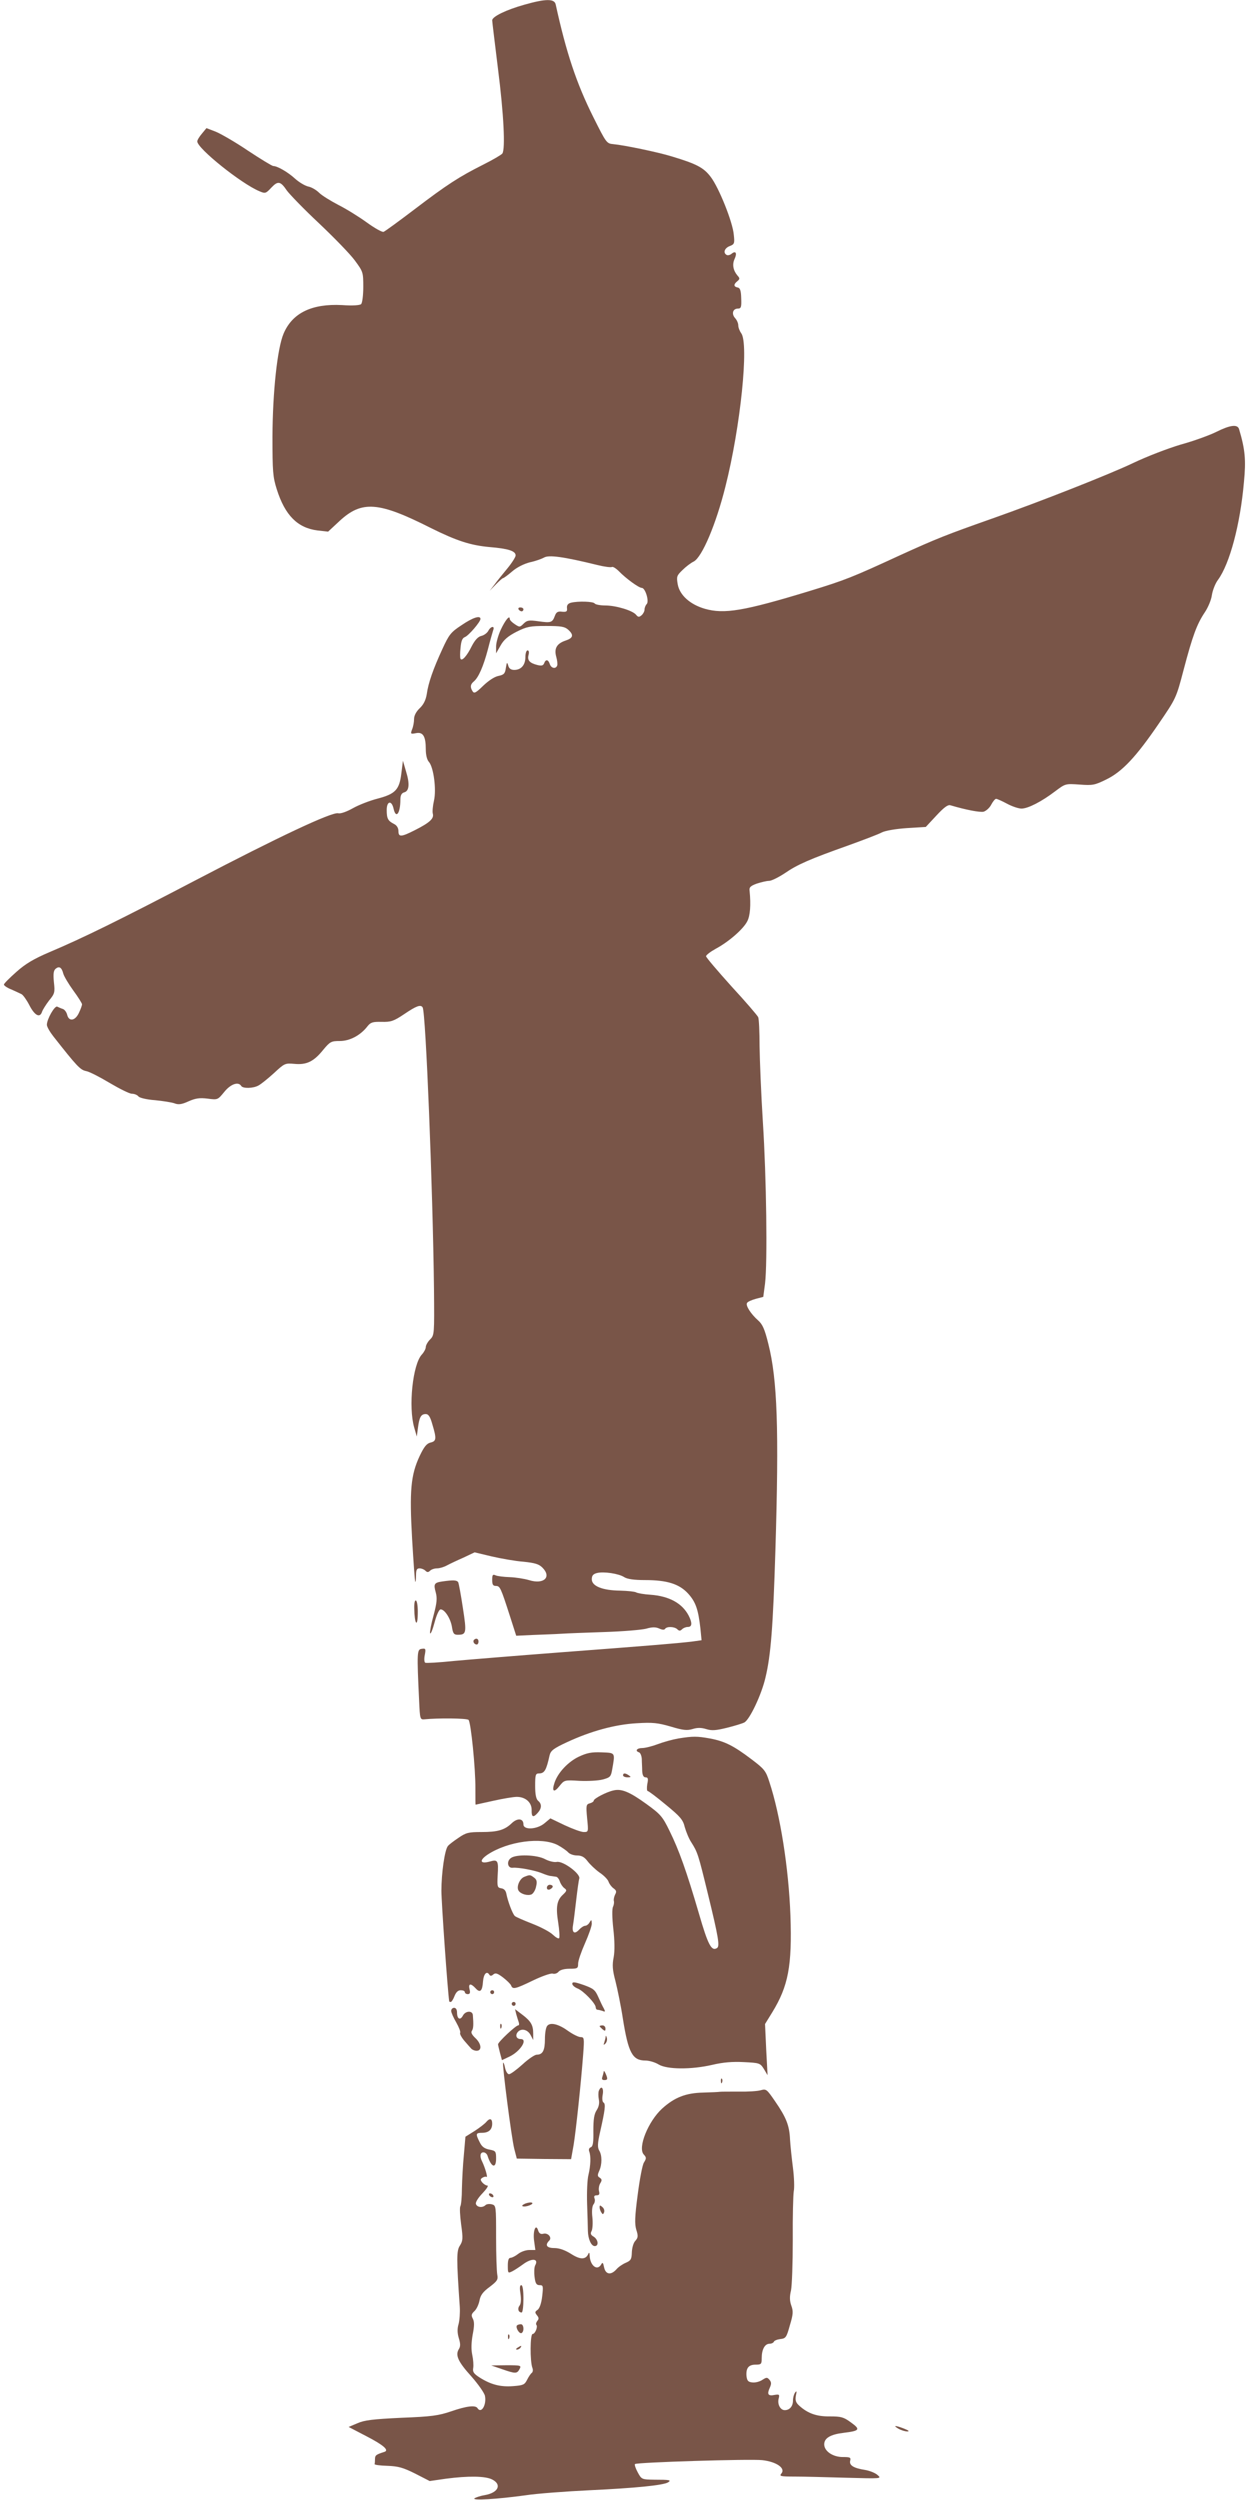
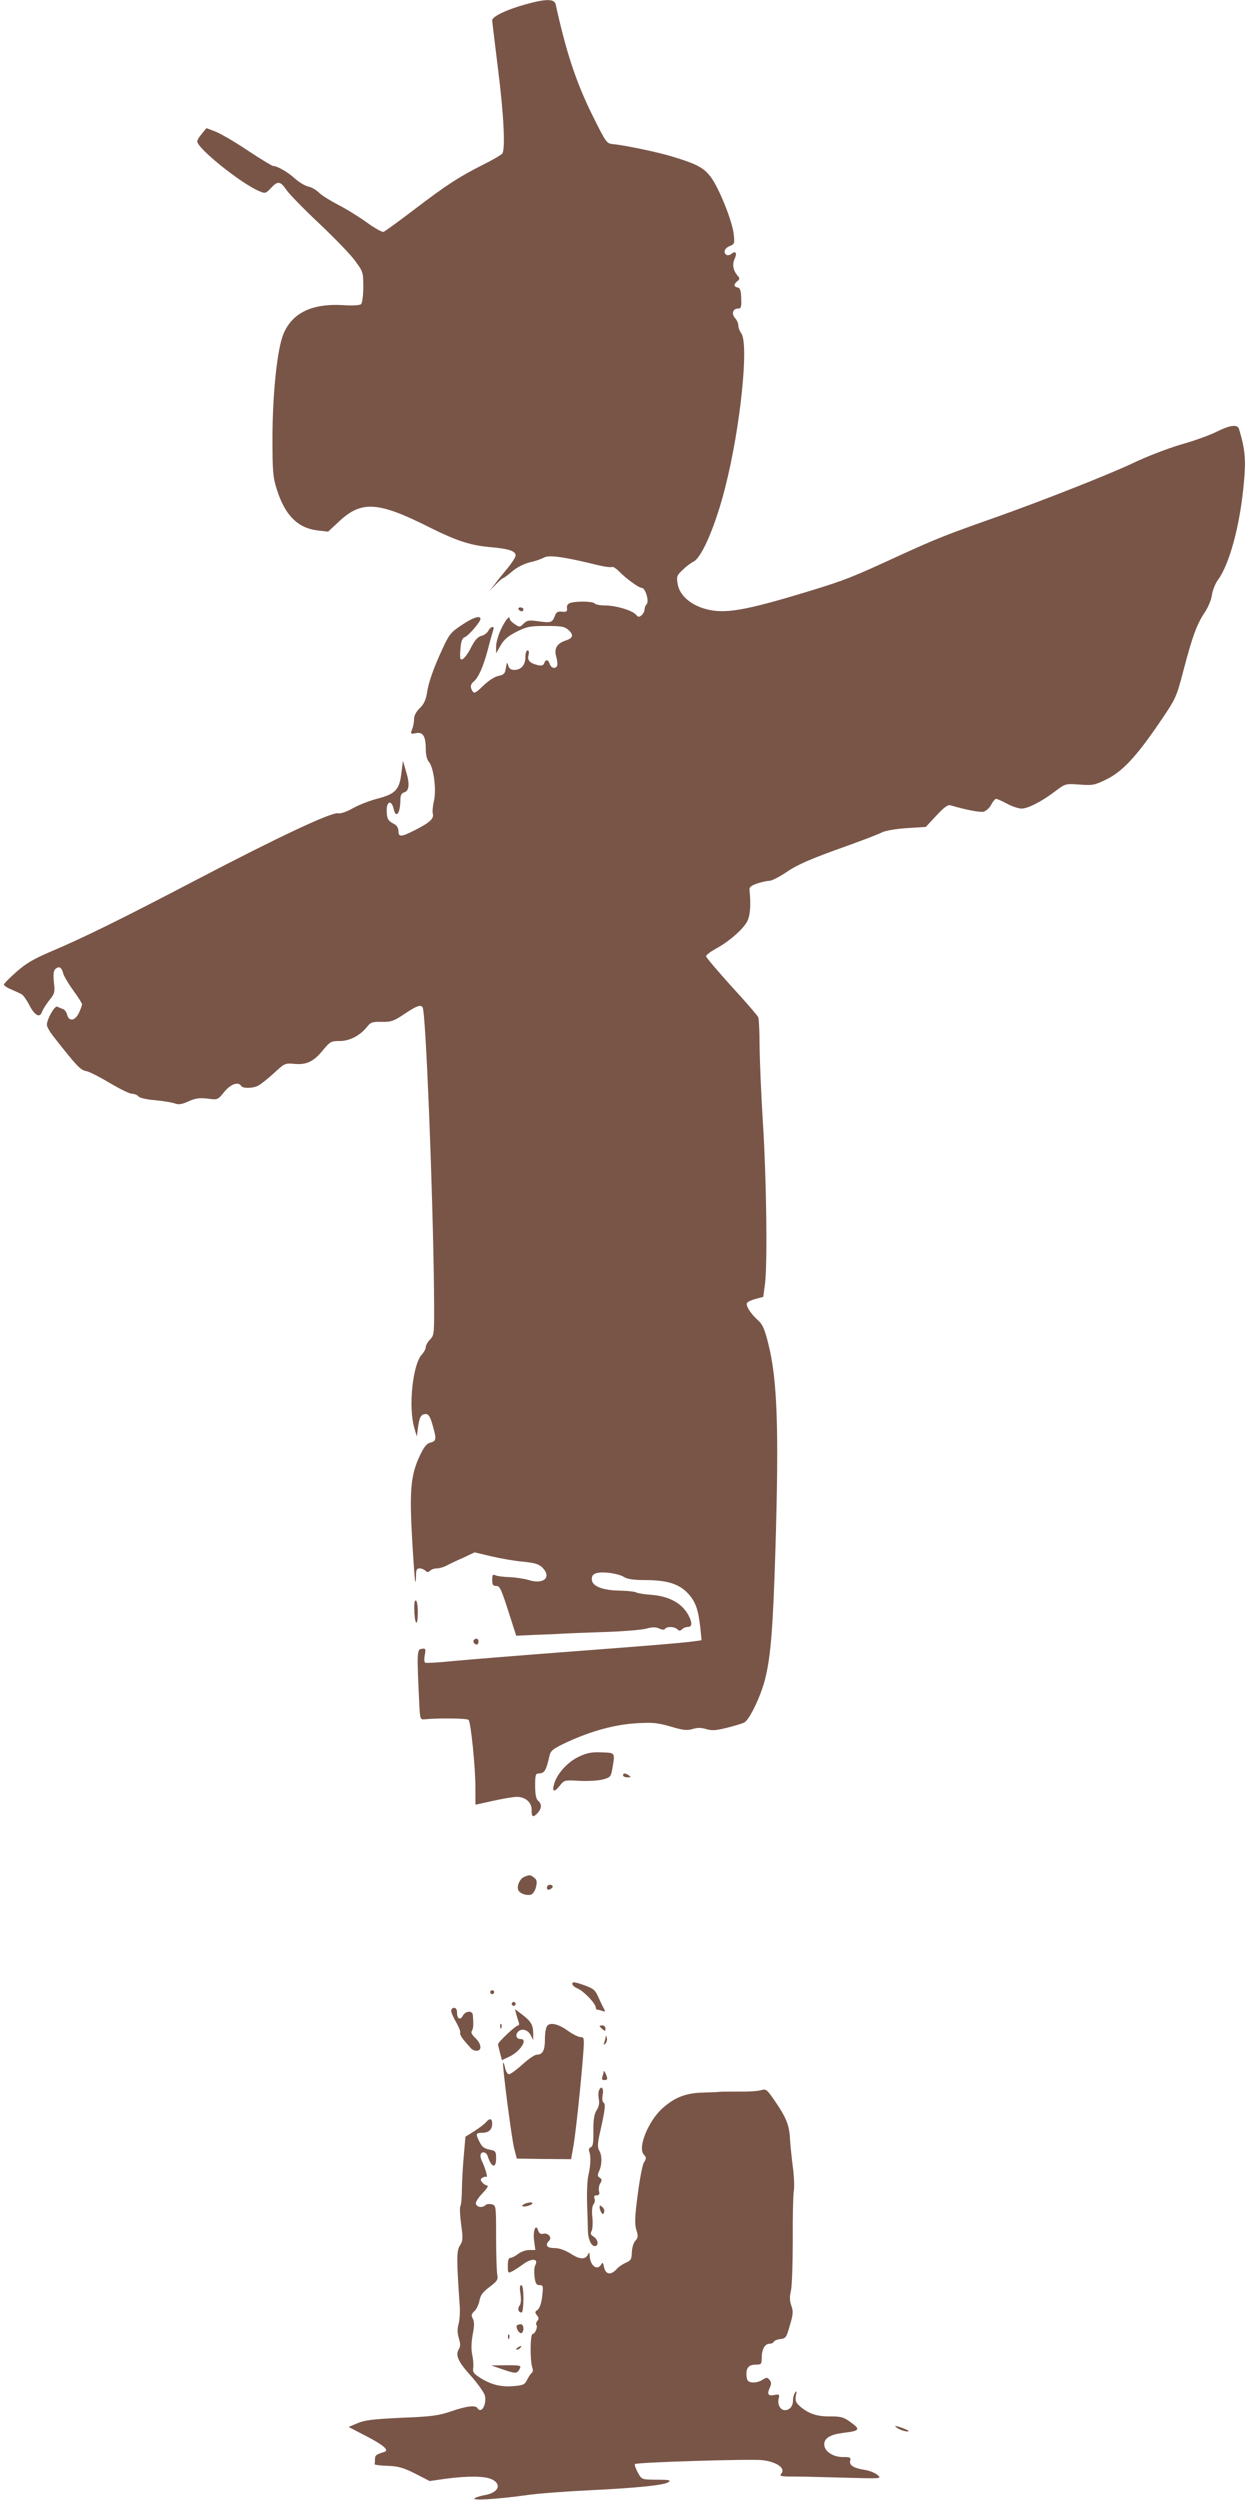
<svg xmlns="http://www.w3.org/2000/svg" version="1.0" width="640pt" height="1280pt" viewBox="0 0 640 1280" preserveAspectRatio="xMidYMid meet">
  <g transform="translate(0,1280) scale(0.1,-0.1)" fill="#795548" stroke="none">
    <path d="M2685 12776 c-93 -26 -165 -61 -165 -80 0 -7 14 -120 30 -251 29 -228 38 -408 22 -431 -4 -6 -48 -32 -98 -57 -123 -62 -184 -101 -352 -229 -79 -60 -150 -112 -158 -115 -7 -3 -46 19 -86 48 -40 29 -106 70 -146 90 -40 21 -84 48 -98 62 -14 14 -39 29 -56 32 -17 4 -47 22 -67 40 -37 34 -91 65 -112 65 -6 0 -65 36 -130 79 -65 44 -140 87 -165 97 l-47 18 -23 -28 c-13 -15 -24 -33 -24 -40 0 -36 226 -217 318 -255 30 -13 33 -12 61 18 34 36 47 34 80 -15 14 -19 87 -95 164 -167 77 -73 160 -158 184 -191 42 -57 43 -60 43 -135 0 -42 -5 -82 -11 -88 -6 -6 -42 -9 -98 -5 -154 8 -254 -40 -299 -146 -32 -75 -56 -298 -57 -527 0 -179 2 -207 22 -270 42 -133 106 -198 209 -211 l54 -6 59 55 c114 105 199 99 466 -36 133 -66 203 -89 302 -98 96 -8 133 -20 133 -43 0 -8 -19 -38 -42 -66 -24 -29 -54 -66 -67 -84 l-24 -31 32 33 c17 17 33 32 37 32 3 0 24 15 46 34 24 21 60 39 91 47 29 6 61 18 72 24 24 15 99 5 274 -38 36 -9 69 -13 74 -10 5 3 21 -7 36 -22 37 -38 102 -85 117 -85 18 0 39 -69 25 -83 -6 -6 -11 -19 -11 -28 0 -9 -7 -22 -15 -29 -13 -11 -18 -10 -28 2 -17 22 -103 48 -158 48 -26 0 -51 5 -54 10 -7 11 -86 13 -122 4 -15 -4 -22 -13 -20 -28 2 -17 -3 -20 -25 -18 -22 3 -30 -2 -37 -21 -13 -35 -20 -37 -84 -28 -49 7 -59 5 -76 -12 -19 -19 -21 -19 -45 -3 -14 9 -26 21 -26 27 0 22 -23 -6 -46 -55 -13 -28 -24 -67 -24 -86 l0 -35 23 40 c16 29 38 48 81 70 54 27 69 30 152 30 76 0 95 -3 113 -19 30 -27 26 -43 -14 -56 -44 -15 -59 -40 -47 -83 5 -17 7 -38 5 -44 -7 -20 -31 -15 -38 7 -8 24 -21 26 -29 4 -5 -12 -13 -14 -34 -9 -40 10 -53 24 -46 51 4 15 2 24 -5 24 -6 0 -11 -15 -11 -34 0 -41 -22 -66 -57 -66 -17 0 -27 7 -31 23 -6 19 -7 17 -12 -13 -4 -29 -10 -35 -39 -41 -20 -4 -51 -25 -77 -50 -37 -36 -46 -41 -54 -29 -14 22 -12 36 6 51 24 20 49 77 72 164 11 44 24 88 27 98 10 24 -12 22 -25 -3 -6 -11 -22 -23 -36 -26 -17 -4 -33 -22 -49 -53 -24 -49 -50 -78 -57 -64 -3 4 -3 30 0 56 3 35 9 50 22 55 19 7 80 78 80 93 0 20 -40 7 -97 -32 -55 -36 -64 -48 -98 -122 -47 -102 -72 -173 -80 -231 -5 -30 -16 -53 -36 -72 -18 -17 -29 -38 -29 -55 0 -15 -4 -39 -10 -53 -9 -24 -8 -25 19 -20 37 8 51 -16 51 -82 0 -29 6 -54 16 -65 24 -27 39 -141 26 -198 -6 -26 -9 -57 -6 -67 7 -25 -16 -46 -91 -84 -71 -36 -85 -37 -85 -5 0 15 -8 29 -22 36 -32 16 -38 28 -38 72 0 46 25 51 35 7 12 -55 35 -25 35 46 0 22 6 33 19 37 26 6 30 43 10 107 l-16 55 -8 -64 c-10 -85 -31 -106 -122 -130 -39 -10 -96 -32 -126 -49 -32 -18 -63 -29 -75 -26 -31 9 -314 -125 -727 -341 -388 -203 -581 -298 -754 -371 -77 -33 -120 -58 -167 -100 -35 -31 -64 -60 -64 -65 0 -5 17 -17 38 -25 20 -9 44 -20 52 -24 8 -4 26 -29 40 -56 27 -53 54 -68 65 -35 3 10 20 37 36 58 29 35 31 42 25 94 -4 43 -2 60 9 69 18 15 31 7 39 -25 4 -14 27 -53 51 -86 25 -34 45 -66 45 -71 0 -6 -7 -25 -16 -44 -19 -41 -51 -46 -60 -10 -3 13 -13 27 -22 30 -10 3 -22 9 -29 12 -13 6 -53 -64 -53 -93 0 -10 15 -36 33 -59 121 -154 138 -172 168 -178 17 -3 71 -31 121 -61 51 -30 101 -55 113 -55 13 0 28 -6 34 -14 6 -7 42 -16 85 -19 40 -4 85 -11 99 -16 20 -8 37 -6 72 10 36 16 57 19 98 14 52 -7 52 -6 85 34 32 40 72 55 87 31 8 -14 61 -13 88 2 12 6 47 34 79 63 55 51 57 52 105 48 62 -6 99 11 148 72 35 42 41 45 85 45 51 0 106 29 142 76 16 20 27 23 72 22 47 -1 61 3 116 40 62 42 84 50 94 34 16 -27 52 -927 58 -1442 2 -232 2 -236 -20 -258 -12 -12 -22 -30 -22 -39 0 -9 -9 -26 -20 -38 -47 -50 -70 -269 -39 -375 l13 -45 6 45 c7 55 16 70 40 70 14 0 23 -14 34 -54 22 -73 20 -85 -10 -92 -20 -5 -33 -22 -55 -68 -46 -98 -53 -178 -39 -426 7 -118 14 -217 16 -219 2 -2 4 12 4 32 0 29 4 37 18 37 10 0 23 -5 30 -12 9 -9 15 -9 24 0 7 7 23 12 36 12 13 0 36 7 50 15 15 8 53 26 85 40 l57 27 88 -21 c48 -11 121 -24 162 -27 58 -6 79 -12 97 -30 49 -49 7 -88 -69 -64 -24 7 -68 14 -98 15 -30 1 -63 5 -72 9 -15 7 -18 3 -18 -23 0 -24 4 -31 19 -31 21 0 25 -9 72 -155 l32 -100 86 4 c47 2 111 4 141 6 30 2 132 6 225 9 94 3 189 11 213 17 31 9 49 9 67 1 15 -7 26 -8 30 -2 9 14 49 12 63 -2 9 -9 15 -9 24 0 7 7 20 12 30 12 22 0 23 21 4 58 -33 63 -99 100 -196 107 -33 2 -66 8 -73 12 -6 4 -43 8 -82 9 -90 1 -145 23 -145 58 0 19 7 27 26 32 35 9 113 -3 140 -21 16 -10 50 -15 107 -15 113 0 175 -20 220 -69 39 -43 52 -81 63 -178 l6 -61 -43 -6 c-69 -9 -242 -23 -679 -56 -223 -17 -468 -37 -545 -44 -77 -8 -144 -12 -148 -9 -5 3 -6 21 -2 40 6 32 4 34 -16 31 -24 -3 -25 -16 -13 -268 4 -91 5 -95 27 -93 67 7 218 6 226 -3 12 -12 36 -250 35 -352 0 -45 0 -82 1 -82 1 0 41 9 91 20 49 11 103 20 120 20 45 0 77 -29 76 -68 -1 -36 8 -40 31 -14 21 23 22 46 2 62 -10 9 -15 32 -15 76 0 56 2 64 19 64 29 0 38 16 55 93 6 24 20 35 89 67 120 56 246 91 358 97 81 5 107 2 173 -17 63 -19 83 -21 111 -13 25 8 45 8 71 0 29 -9 50 -7 107 7 40 10 79 22 88 27 27 14 88 142 108 229 28 115 39 263 51 650 19 624 10 877 -36 1059 -19 77 -30 101 -53 121 -36 32 -65 76 -56 89 3 6 23 15 45 21 l38 10 9 68 c13 108 7 545 -11 826 -9 142 -16 317 -17 390 0 72 -3 139 -7 148 -4 9 -65 80 -137 158 -71 79 -130 148 -130 154 0 6 22 23 49 38 66 35 142 101 162 141 15 28 19 84 12 155 -3 19 4 26 37 38 22 7 50 14 63 14 12 0 48 18 80 39 65 45 130 73 327 143 77 28 154 57 170 66 18 9 70 18 127 22 l98 6 54 58 c39 42 59 57 72 53 81 -24 151 -37 170 -33 13 4 31 20 39 36 9 17 20 30 25 30 5 0 30 -11 56 -25 26 -14 59 -25 74 -25 33 0 102 35 173 89 52 39 52 39 125 34 66 -5 77 -3 136 26 82 40 153 116 269 286 88 129 89 130 127 275 46 175 68 234 108 294 17 25 34 65 37 90 4 25 18 60 31 77 60 82 114 283 133 501 11 113 6 167 -25 271 -8 26 -46 21 -116 -14 -34 -17 -116 -47 -182 -65 -67 -20 -174 -61 -245 -95 -117 -56 -474 -197 -721 -284 -238 -84 -283 -102 -470 -187 -247 -114 -282 -128 -465 -184 -338 -103 -437 -119 -536 -91 -76 22 -129 70 -139 125 -7 40 -5 45 24 73 17 17 43 37 58 44 43 23 114 191 162 383 78 308 121 733 81 786 -8 11 -15 29 -15 40 0 11 -7 27 -16 37 -20 22 -12 49 14 49 16 0 19 7 17 53 -1 40 -6 53 -18 55 -21 4 -22 16 -2 32 13 11 14 15 1 29 -22 26 -28 57 -15 85 14 30 6 44 -15 27 -8 -7 -20 -10 -26 -6 -19 11 -10 35 16 45 24 9 26 14 21 58 -5 64 -76 241 -118 296 -36 48 -73 67 -199 105 -71 22 -245 58 -300 63 -34 3 -36 6 -102 138 -87 174 -139 331 -193 578 -7 29 -51 29 -160 -2z" />
    <path d="M2655 9680 c3 -5 10 -10 16 -10 5 0 9 5 9 10 0 6 -7 10 -16 10 -8 0 -12 -4 -9 -10z" />
-     <path d="M2265 4703 c-42 -6 -46 -13 -34 -56 8 -30 6 -53 -11 -117 -12 -43 -20 -85 -18 -92 3 -7 13 18 23 55 10 38 23 67 31 67 21 0 51 -47 58 -90 5 -33 10 -40 29 -40 45 0 47 8 27 137 -10 67 -21 126 -24 132 -7 11 -25 12 -81 4z" />
    <path d="M2121 4563 c1 -77 17 -100 18 -26 1 34 -3 65 -9 68 -6 4 -10 -12 -9 -42z" />
    <path d="M2427 4404 c-8 -8 1 -24 14 -24 5 0 9 7 9 15 0 15 -12 20 -23 9z" />
-     <path d="M3473 3899 c-29 -5 -76 -18 -105 -29 -29 -11 -65 -20 -80 -20 -28 0 -38 -15 -16 -22 7 -3 13 -18 14 -34 0 -16 2 -44 2 -61 1 -22 7 -33 17 -33 13 0 15 -7 9 -35 -3 -19 -2 -35 2 -35 5 0 47 -32 94 -71 73 -60 87 -76 96 -114 7 -24 21 -59 33 -77 33 -52 36 -62 85 -263 55 -225 62 -270 47 -279 -28 -18 -46 16 -92 175 -64 219 -103 328 -151 425 -36 74 -46 85 -119 138 -86 62 -127 79 -168 69 -37 -8 -101 -42 -101 -52 0 -5 -9 -11 -20 -14 -19 -5 -20 -11 -14 -76 7 -70 7 -71 -17 -71 -14 0 -57 16 -98 35 l-73 35 -30 -25 c-38 -32 -108 -36 -108 -6 0 31 -30 34 -59 7 -37 -36 -73 -46 -156 -46 -66 0 -79 -3 -118 -30 -24 -16 -49 -35 -54 -42 -16 -20 -33 -137 -33 -229 0 -59 32 -515 40 -566 0 -2 4 -3 8 -3 4 0 13 14 19 30 8 20 18 30 32 30 12 0 21 -4 21 -10 0 -5 7 -10 15 -10 11 0 14 7 9 25 -7 30 6 32 31 5 23 -26 35 -14 38 35 3 38 19 56 32 35 5 -8 11 -8 21 1 11 9 21 6 50 -16 19 -15 38 -33 41 -41 8 -21 21 -18 112 26 46 22 91 38 101 35 9 -3 23 1 30 10 8 9 29 15 56 15 41 0 44 2 44 26 0 15 16 61 35 104 19 43 35 88 35 101 -1 21 -2 22 -11 7 -5 -10 -16 -18 -23 -18 -7 0 -21 -9 -31 -20 -24 -26 -38 -15 -31 24 3 17 10 74 16 126 6 52 13 103 16 112 7 24 -83 91 -115 85 -14 -3 -41 4 -60 14 -42 23 -148 26 -175 6 -24 -17 -17 -53 9 -50 28 3 114 -13 150 -28 17 -7 37 -14 45 -14 8 -1 20 -3 27 -4 6 0 15 -11 19 -23 4 -13 14 -28 23 -35 14 -10 14 -14 -6 -33 -32 -29 -38 -63 -25 -144 6 -38 8 -74 5 -79 -3 -5 -17 3 -32 17 -15 15 -63 40 -107 57 -43 17 -83 34 -88 39 -12 11 -36 76 -43 112 -3 18 -12 28 -27 30 -19 3 -21 8 -18 65 5 77 1 84 -40 72 -50 -14 -56 5 -12 35 104 69 277 92 360 49 22 -12 46 -29 53 -37 8 -9 28 -16 45 -16 24 0 38 -8 54 -29 12 -16 39 -42 61 -58 23 -15 44 -37 47 -48 4 -11 15 -26 25 -33 15 -11 17 -17 8 -33 -5 -11 -8 -25 -6 -32 2 -7 0 -20 -4 -29 -6 -10 -5 -57 1 -112 7 -61 8 -114 2 -147 -8 -40 -6 -66 9 -122 10 -40 28 -126 38 -192 28 -176 49 -215 116 -215 19 0 49 -9 67 -20 43 -26 167 -27 275 -2 55 13 103 17 161 14 81 -4 84 -5 103 -35 l19 -32 -7 131 -6 131 37 60 c82 134 102 237 93 496 -9 243 -52 515 -108 684 -18 57 -26 66 -92 116 -91 69 -137 92 -212 106 -66 12 -88 12 -162 0z" />
    <path d="M2964 3806 c-55 -26 -108 -82 -125 -134 -15 -45 -3 -53 26 -16 24 30 25 31 102 26 43 -2 97 1 119 7 38 10 42 15 48 49 16 91 18 87 -54 90 -52 2 -75 -3 -116 -22z" />
    <path d="M3190 3710 c0 -5 10 -10 23 -10 18 0 19 2 7 10 -19 13 -30 13 -30 0z" />
    <path d="M2683 3190 c-23 -10 -40 -51 -28 -70 11 -18 48 -28 67 -19 9 5 20 23 23 41 6 24 3 35 -11 45 -20 15 -21 15 -51 3z" />
    <path d="M2800 3135 c0 -9 6 -12 15 -9 8 4 15 10 15 15 0 5 -7 9 -15 9 -8 0 -15 -7 -15 -15z" />
    <path d="M2930 2643 c0 -7 12 -18 27 -24 29 -11 92 -76 93 -96 0 -7 4 -13 9 -13 5 0 17 -3 26 -6 14 -6 15 -4 7 12 -6 10 -19 37 -29 60 -16 36 -25 43 -75 61 -46 16 -58 17 -58 6z" />
    <path d="M2510 2600 c0 -5 5 -10 10 -10 6 0 10 5 10 10 0 6 -4 10 -10 10 -5 0 -10 -4 -10 -10z" />
    <path d="M2620 2540 c0 -5 5 -10 10 -10 6 0 10 5 10 10 0 6 -4 10 -10 10 -5 0 -10 -4 -10 -10z" />
    <path d="M2310 2504 c0 -8 12 -35 26 -59 14 -25 23 -48 20 -53 -3 -5 6 -22 19 -38 14 -16 30 -35 36 -41 5 -7 19 -13 29 -13 29 0 25 36 -6 65 -18 17 -24 29 -18 37 8 12 9 31 5 81 -2 24 -38 22 -51 -3 -14 -26 -30 -17 -30 16 0 15 -6 24 -15 24 -8 0 -15 -7 -15 -16z" />
    <path d="M2643 2488 c4 -15 10 -33 13 -42 3 -9 2 -16 -3 -16 -12 0 -103 -85 -103 -97 0 -4 5 -24 10 -44 l10 -37 40 19 c55 27 94 89 56 89 -22 0 -29 19 -15 36 18 21 51 13 66 -16 l13 -25 0 33 c0 43 -11 63 -56 97 l-37 28 6 -25z" />
    <path d="M2561 2424 c0 -11 3 -14 6 -6 3 7 2 16 -1 19 -3 4 -6 -2 -5 -13z" />
    <path d="M2803 2429 c-8 -7 -13 -38 -13 -69 0 -58 -11 -80 -42 -80 -10 0 -43 -22 -73 -50 -30 -27 -61 -50 -69 -50 -7 0 -16 14 -20 32 -3 17 -8 29 -10 27 -6 -6 43 -386 57 -441 l13 -50 139 -2 139 -1 13 73 c12 75 37 308 49 465 6 82 5 87 -13 87 -11 0 -39 14 -62 30 -49 36 -91 47 -108 29z" />
    <path d="M3070 2426 c0 -2 7 -9 15 -16 12 -10 15 -10 15 4 0 9 -7 16 -15 16 -8 0 -15 -2 -15 -4z" />
    <path d="M3101 2373 c0 -6 -4 -20 -7 -30 -5 -14 -4 -15 5 -7 7 7 11 20 8 30 -3 11 -5 14 -6 7z" />
    <path d="M3091 2193 c-1 -6 -4 -18 -7 -27 -4 -11 -1 -16 10 -16 18 0 19 6 6 35 -5 11 -9 15 -9 8z" />
-     <path d="M3691 2144 c0 -11 3 -14 6 -6 3 7 2 16 -1 19 -3 4 -6 -2 -5 -13z" />
    <path d="M3066 2095 c-3 -8 -3 -28 0 -44 4 -19 0 -38 -11 -55 -13 -20 -17 -46 -17 -105 1 -61 -2 -80 -13 -85 -9 -3 -12 -12 -8 -22 9 -24 7 -72 -4 -119 -6 -22 -9 -89 -7 -150 2 -60 4 -123 4 -138 1 -41 17 -77 35 -77 22 0 18 33 -5 48 -16 9 -18 17 -11 29 5 10 7 41 4 70 -4 33 -1 58 6 67 6 7 9 21 5 30 -4 11 -1 16 11 16 13 0 16 6 12 21 -3 12 0 30 6 40 10 16 9 21 -2 29 -12 7 -13 13 -3 35 15 33 15 80 0 104 -9 16 -9 35 4 93 26 115 30 146 18 153 -6 4 -8 20 -4 41 6 34 -8 49 -20 19z" />
    <path d="M3895 2098 c-17 -5 -68 -8 -115 -7 -47 0 -89 0 -95 -1 -5 -1 -44 -3 -85 -4 -88 -2 -146 -24 -210 -82 -71 -65 -126 -200 -94 -235 14 -15 14 -20 1 -41 -8 -12 -22 -87 -32 -165 -15 -113 -16 -150 -7 -180 10 -31 9 -40 -5 -56 -10 -10 -17 -36 -18 -59 -1 -35 -5 -42 -30 -53 -17 -7 -39 -22 -49 -34 -28 -31 -55 -27 -63 10 -5 25 -8 28 -15 15 -20 -35 -57 -6 -59 46 0 13 -3 17 -6 10 -13 -32 -41 -33 -89 -2 -32 20 -61 30 -86 30 -39 0 -49 15 -26 38 16 16 -7 42 -31 35 -13 -3 -21 2 -26 18 -12 38 -28 -6 -20 -57 l6 -44 -31 0 c-18 0 -43 -9 -57 -20 -14 -11 -32 -20 -39 -20 -10 0 -14 -13 -14 -40 0 -39 1 -40 23 -29 12 6 36 22 54 35 45 34 83 31 63 -5 -5 -10 -6 -36 -3 -59 4 -34 10 -42 26 -42 18 0 19 -4 13 -57 -4 -35 -13 -61 -23 -69 -15 -10 -15 -14 -4 -28 10 -12 11 -19 2 -29 -6 -8 -8 -16 -5 -20 9 -9 -6 -47 -19 -47 -13 0 -14 -140 -1 -174 4 -10 2 -21 -3 -25 -5 -3 -16 -19 -24 -35 -13 -26 -20 -29 -72 -33 -65 -5 -114 8 -171 44 -31 20 -37 29 -33 50 2 13 0 43 -5 66 -6 28 -5 62 2 103 9 45 9 67 1 82 -9 17 -8 24 8 39 11 10 22 34 26 54 5 28 18 45 52 70 39 30 44 37 39 63 -3 16 -6 102 -6 191 0 160 0 163 -22 169 -13 3 -27 1 -32 -4 -15 -15 -43 -12 -49 5 -4 8 10 31 33 55 21 22 33 40 25 40 -7 0 -18 7 -26 16 -10 13 -10 17 1 24 8 5 17 7 21 4 8 -4 -8 49 -22 78 -14 27 -11 48 6 48 9 0 18 -8 21 -17 19 -60 44 -69 44 -15 0 37 -2 40 -34 46 -26 5 -39 15 -50 38 -22 43 -20 48 12 48 34 0 52 16 52 47 0 26 -12 30 -30 9 -6 -8 -33 -29 -59 -46 l-48 -30 -8 -93 c-5 -50 -9 -128 -10 -172 0 -44 -4 -85 -8 -91 -4 -7 -2 -48 4 -93 10 -72 9 -84 -6 -108 -18 -26 -18 -67 -1 -313 2 -30 -1 -70 -6 -89 -7 -23 -7 -45 1 -72 9 -29 9 -43 0 -57 -19 -31 -3 -65 65 -140 35 -40 66 -84 69 -99 9 -46 -19 -93 -38 -63 -10 17 -57 11 -135 -16 -65 -22 -100 -27 -255 -33 -145 -7 -189 -12 -225 -28 l-45 -19 92 -48 c87 -45 118 -72 90 -80 -41 -13 -47 -17 -47 -36 0 -11 -1 -23 -2 -26 -2 -4 28 -8 65 -9 56 -2 81 -9 143 -40 l74 -38 83 12 c114 15 202 14 237 -4 51 -26 31 -68 -38 -80 -20 -3 -44 -11 -52 -16 -19 -13 115 -5 260 15 58 9 206 20 330 26 232 11 373 25 400 40 19 12 10 14 -70 14 -64 1 -65 1 -85 38 -11 20 -17 39 -14 42 9 9 591 27 652 20 72 -8 120 -41 98 -68 -12 -14 -6 -16 66 -16 44 0 163 -3 264 -6 183 -5 184 -5 162 14 -12 11 -41 22 -64 26 -59 9 -82 24 -76 47 4 17 0 19 -38 19 -51 0 -95 30 -95 65 0 32 32 51 100 59 82 10 87 17 37 53 -38 28 -51 31 -108 31 -67 -1 -113 15 -157 55 -18 16 -21 28 -17 52 5 22 4 26 -4 15 -6 -8 -11 -26 -11 -41 0 -29 -17 -49 -42 -49 -23 0 -39 31 -31 60 5 20 3 22 -21 18 -33 -7 -40 3 -25 36 9 20 9 29 -1 41 -12 14 -15 14 -37 0 -13 -9 -36 -15 -51 -13 -22 2 -27 9 -30 33 -3 41 11 58 47 58 29 0 31 3 31 34 0 44 16 73 40 73 10 0 20 5 22 10 2 6 17 12 33 14 28 3 32 8 49 70 17 56 18 72 8 100 -9 25 -10 46 -2 79 5 25 9 141 9 258 -1 118 2 230 5 249 4 19 2 73 -4 120 -6 47 -13 112 -15 145 -3 72 -19 113 -77 197 -42 61 -45 64 -73 56z" />
-     <path d="M2505 1560 c3 -5 11 -10 16 -10 6 0 7 5 4 10 -3 6 -11 10 -16 10 -6 0 -7 -4 -4 -10z" />
    <path d="M2690 1518 c-14 -6 -20 -12 -14 -14 15 -6 60 11 48 18 -5 3 -20 1 -34 -4z" />
    <path d="M3070 1499 c0 -8 4 -20 9 -27 7 -11 9 -11 14 1 3 9 -1 21 -9 27 -11 10 -14 10 -14 -1z" />
    <path d="M2665 1054 c4 -29 2 -50 -5 -59 -12 -15 -6 -35 11 -35 5 0 9 32 9 70 0 45 -4 70 -11 70 -8 0 -9 -15 -4 -46z" />
    <path d="M2647 894 c-9 -10 12 -46 24 -39 14 9 11 45 -4 45 -8 0 -17 -3 -20 -6z" />
    <path d="M2601 834 c0 -11 3 -14 6 -6 3 7 2 16 -1 19 -3 4 -6 -2 -5 -13z" />
    <path d="M2650 780 c-9 -6 -10 -10 -3 -10 6 0 15 5 18 10 8 12 4 12 -15 0z" />
    <path d="M2570 670 c69 -24 77 -24 90 0 10 19 8 20 -67 20 l-78 -1 55 -19z" />
    <path d="M4600 365 c14 -8 34 -14 45 -14 13 0 8 5 -15 14 -46 18 -61 18 -30 0z" />
  </g>
</svg>